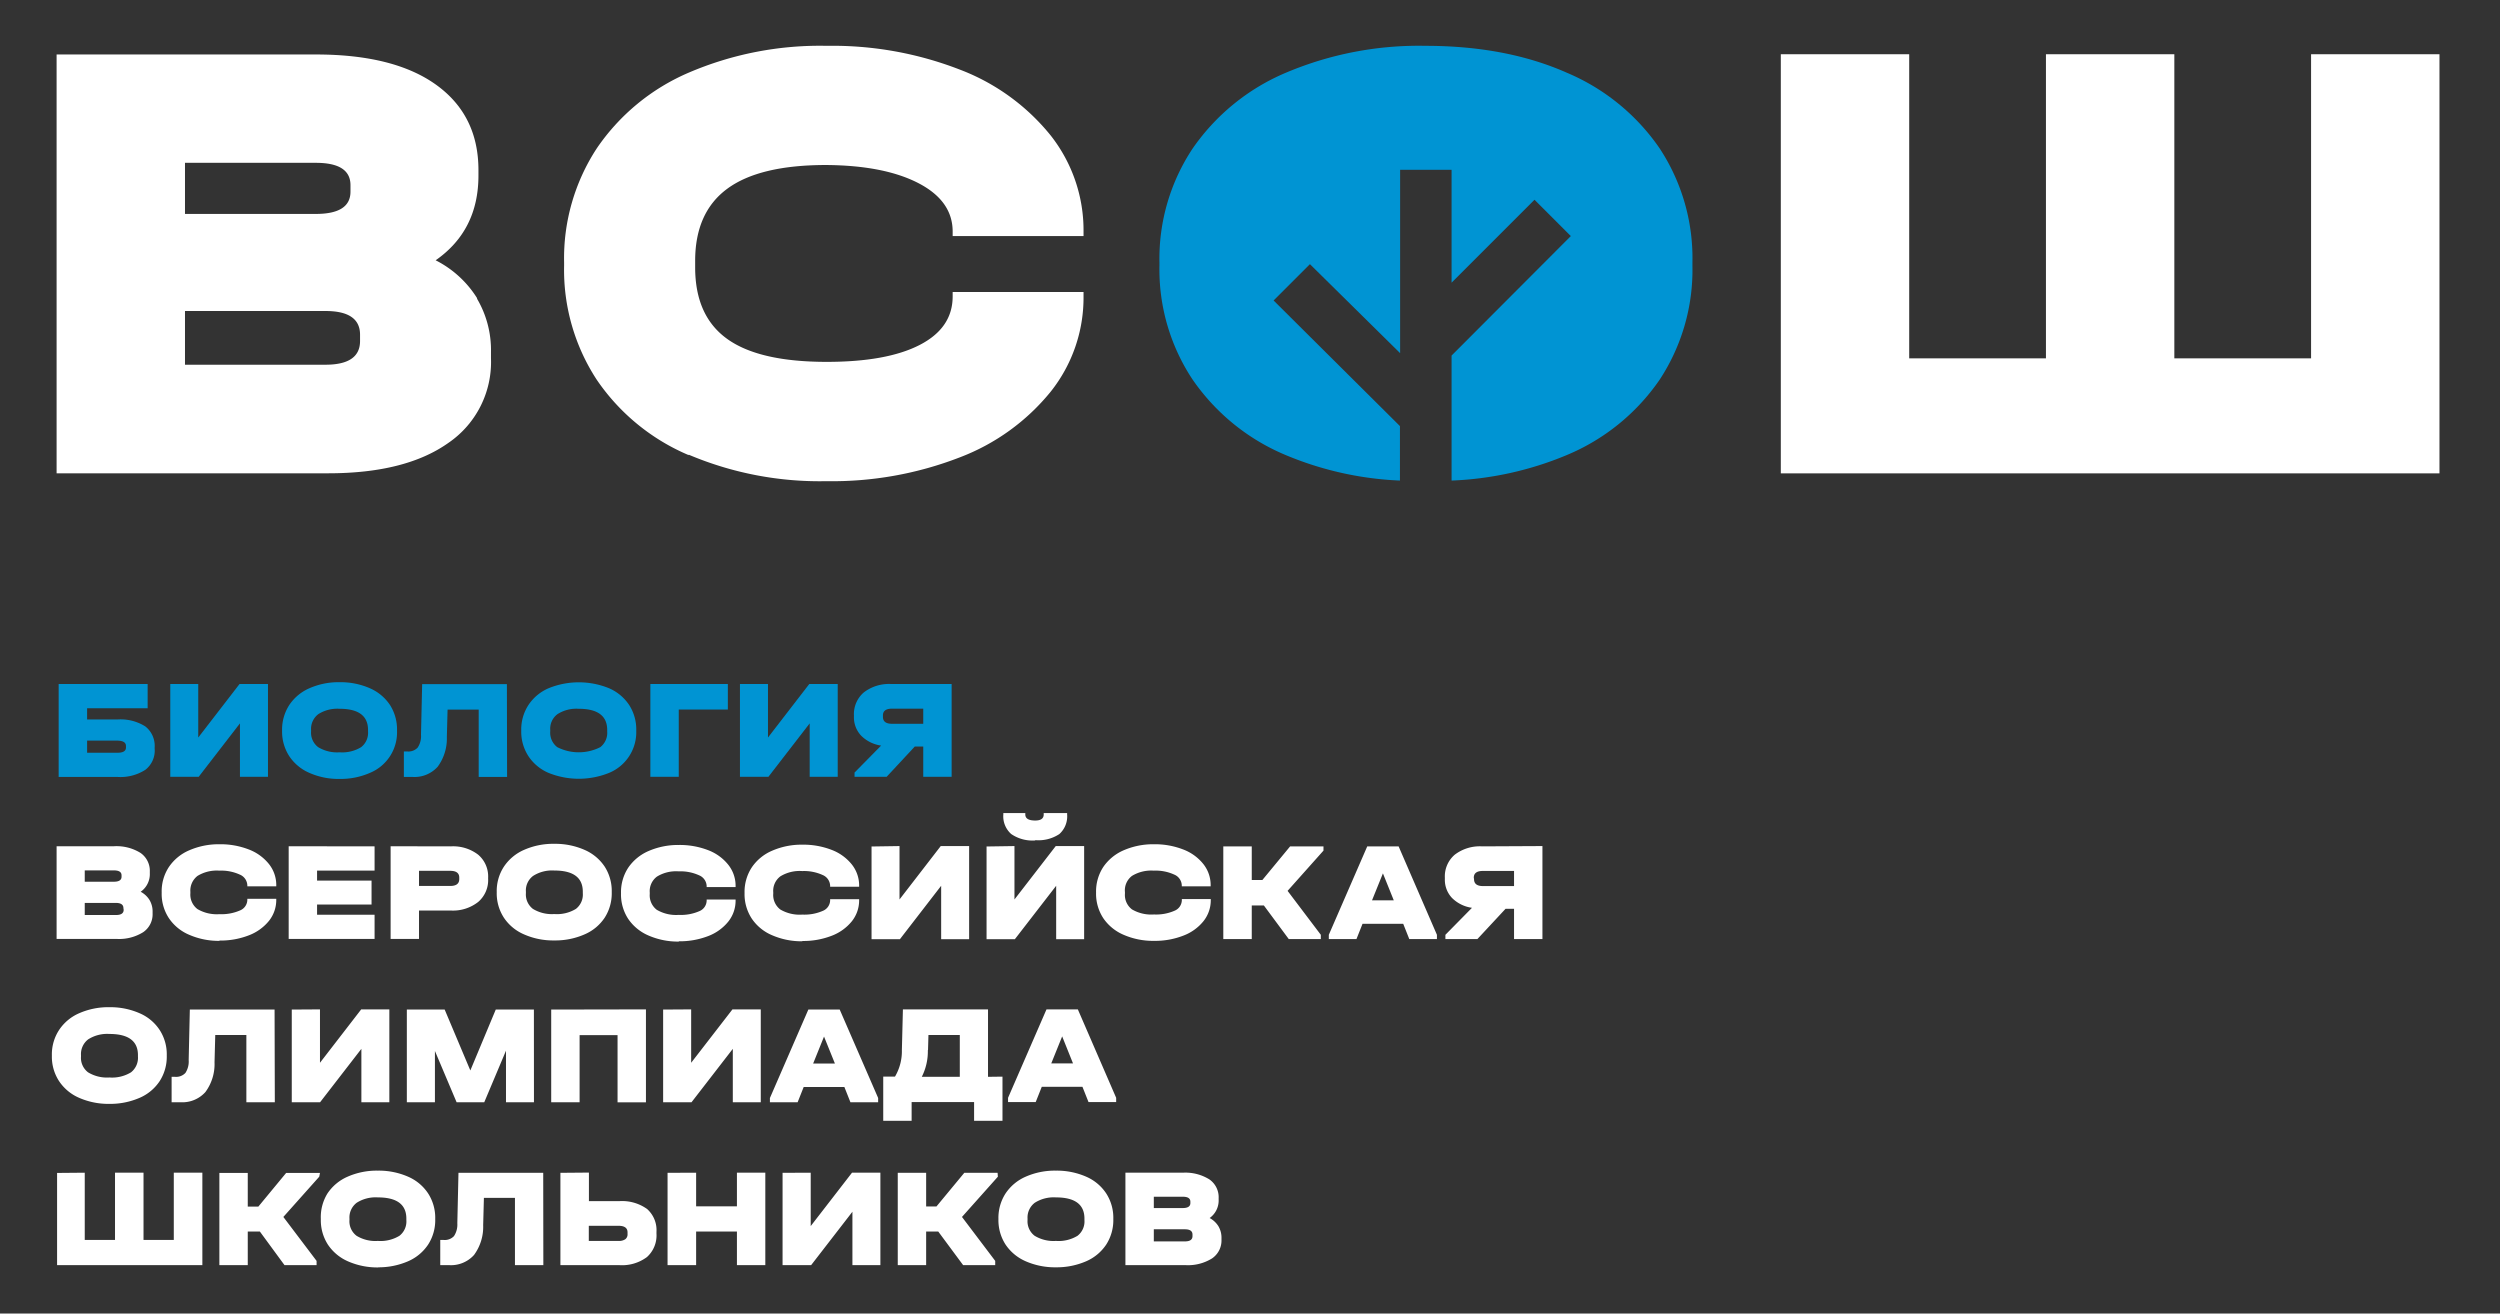
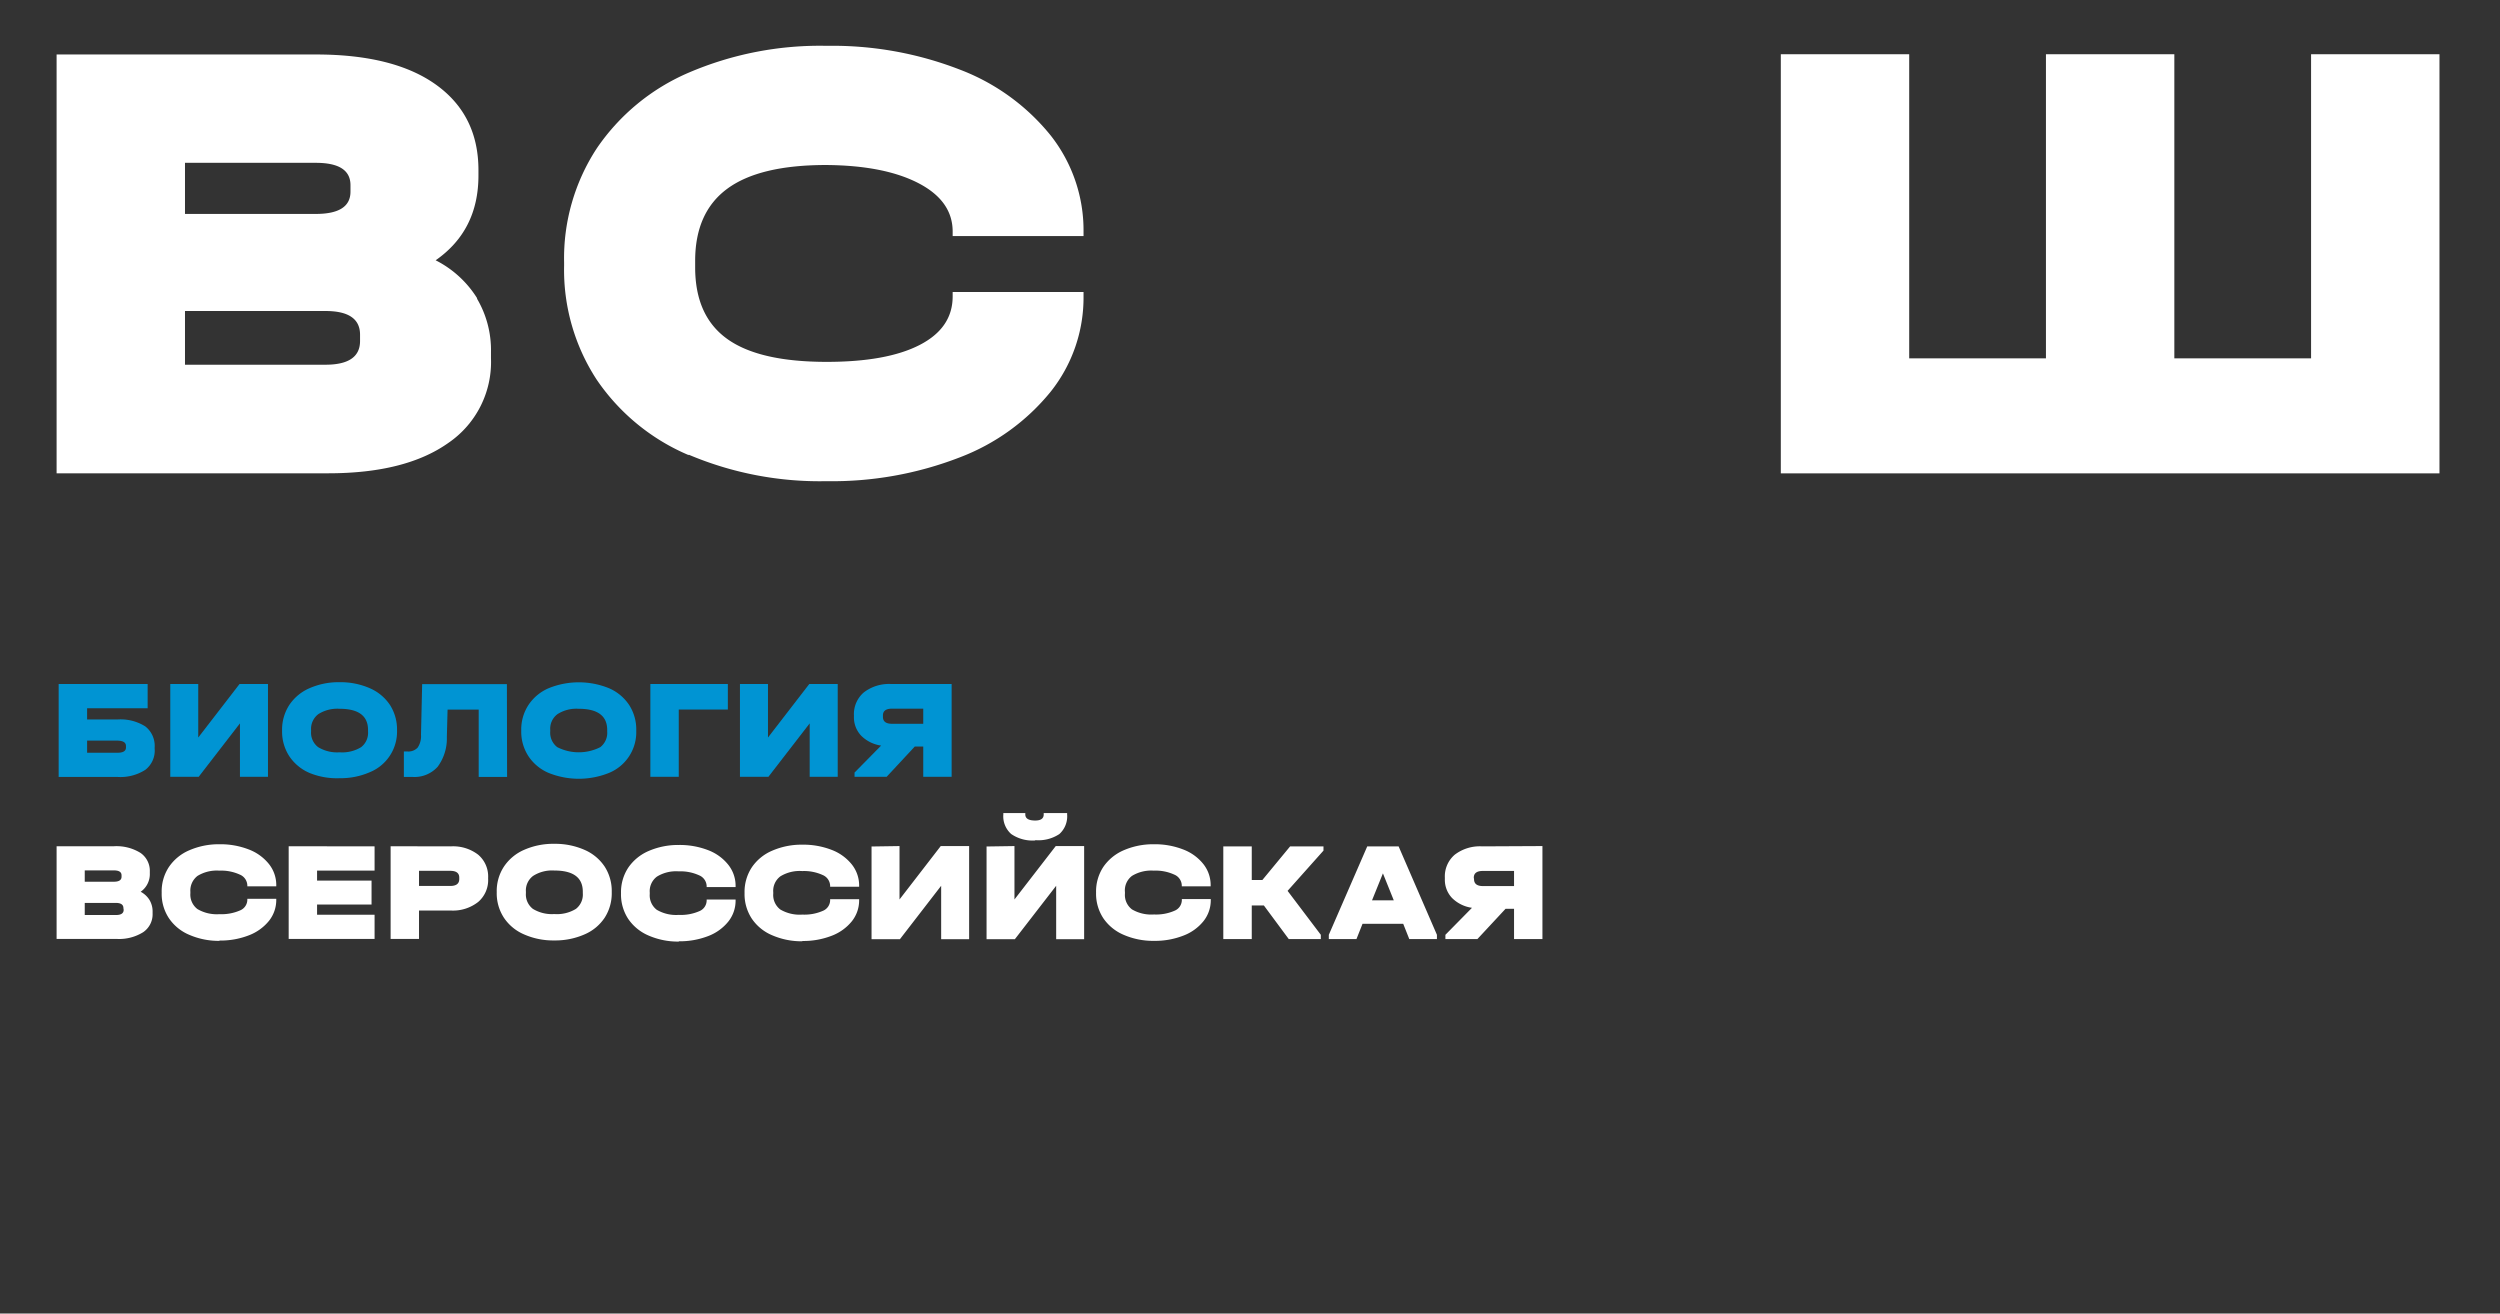
<svg xmlns="http://www.w3.org/2000/svg" id="Слой_1" data-name="Слой 1" viewBox="0 0 413 217">
  <rect x="0" y="0" width="413" height="217" fill="#333333" stroke="none" />
  <defs>
    <style>.cls-1{fill:#0094d3;}.cls-2{fill:#fff;}</style>
  </defs>
-   <path class="cls-1" d="M274.18,24.52A35.17,35.17,0,0,0,258.81,12q-10-4.42-23.29-4.43A56.34,56.34,0,0,0,212.46,12,35.47,35.47,0,0,0,197,24.57a32.9,32.9,0,0,0-5.46,18.79v.53A32.9,32.9,0,0,0,197,62.68a35.08,35.08,0,0,0,15.43,12.51,54.65,54.65,0,0,0,18.84,4.2v-9L210.4,49.64l6-6L231.3,58.34V28.05h8.5V46.7L253.5,33l6,6L239.8,58.74V79.39a54.83,54.83,0,0,0,19-4.2,34.86,34.86,0,0,0,15.37-12.46,33,33,0,0,0,5.42-18.84v-.53A33,33,0,0,0,274.18,24.52Z" />
  <polygon class="cls-2" points="315.4 8.96 315.4 59.2 337.99 59.2 337.99 8.96 359.2 8.96 359.2 59.2 381.79 59.2 381.79 8.96 403 8.96 403 78.2 294.19 78.2 294.19 8.96 315.4 8.96" />
  <path class="cls-2" d="M113.78,75.19a34.76,34.76,0,0,1-15.2-12.46,33.15,33.15,0,0,1-5.39-18.84v-.53a33.15,33.15,0,0,1,5.39-18.84A35.08,35.08,0,0,1,113.78,12a55,55,0,0,1,22.8-4.43,58.1,58.1,0,0,1,21.91,3.9,35.48,35.48,0,0,1,15.1,10.93A25.32,25.32,0,0,1,179,38.29V39H157.38v-.74q0-5.07-5.65-8t-15.25-3q-11,0-16.32,3.91t-5.32,11.93v1.06c0,5.34,1.75,9.28,5.28,11.82s9,3.8,16.46,3.8q9.93,0,15.36-2.8t5.44-8v-.74H179v.74a24.92,24.92,0,0,1-5.43,15.73,35.65,35.65,0,0,1-15.1,10.88,58.3,58.3,0,0,1-21.91,3.9,55.5,55.5,0,0,1-22.8-4.38" />
  <path class="cls-2" d="M59.48,55.29q0-3.91-5.7-3.91H30.56v8.87H53.78c3.8,0,5.7-1.31,5.7-3.91ZM30.56,26.9v8.44H52.19q5.72,0,5.71-3.69V30.59q0-3.69-5.71-3.69ZM78.79,49.32a16.73,16.73,0,0,1,2.32,8.81v1.06a16.18,16.18,0,0,1-7.07,14q-7.07,5-19.84,5H9.35V9H52.19q12.89,0,19.85,5t7,14V29q0,9.07-7.07,14a17.26,17.26,0,0,1,6.86,6.28" />
  <path class="cls-1" d="M24.39,113v4h-10v1.86h5A7.64,7.64,0,0,1,24,120a4.07,4.07,0,0,1,1.55,3.46v.23A4,4,0,0,1,24,127.18a7.59,7.59,0,0,1-4.6,1.17H9.69V113Zm-3.58,10.47v-.23c0-.6-.5-.89-1.49-.89H14.39v2h4.93C20.31,124.38,20.81,124.08,20.81,123.49Z" />
  <path class="cls-1" d="M32.75,113v8.84L39.57,113h4.7v15.33H39.64v-8.83l-6.82,8.83H28.13V113Z" />
-   <path class="cls-1" d="M51.11,127.68a7.6,7.6,0,0,1-3.33-2.77,7.44,7.44,0,0,1-1.18-4.15v-.12a7.48,7.48,0,0,1,1.18-4.16,7.69,7.69,0,0,1,3.33-2.78,11.93,11.93,0,0,1,5-1,12.05,12.05,0,0,1,5,1,7.65,7.65,0,0,1,3.32,2.77,7.51,7.51,0,0,1,1.16,4.17v.12a7.24,7.24,0,0,1-4.48,6.92,12.06,12.06,0,0,1-5,1A11.93,11.93,0,0,1,51.11,127.68Zm8.55-4.25a3,3,0,0,0,1.14-2.6v-.24q0-3.5-4.71-3.5a5.86,5.86,0,0,0-3.51.89,3.06,3.06,0,0,0-1.19,2.61v.24a3,3,0,0,0,1.17,2.6,6,6,0,0,0,3.53.85A6,6,0,0,0,59.66,123.43Z" />
+   <path class="cls-1" d="M51.11,127.68a7.6,7.6,0,0,1-3.33-2.77,7.44,7.44,0,0,1-1.18-4.15v-.12a7.48,7.48,0,0,1,1.18-4.16,7.69,7.69,0,0,1,3.33-2.78,11.93,11.93,0,0,1,5-1,12.05,12.05,0,0,1,5,1,7.65,7.65,0,0,1,3.32,2.77,7.51,7.51,0,0,1,1.16,4.17a7.24,7.24,0,0,1-4.48,6.92,12.06,12.06,0,0,1-5,1A11.93,11.93,0,0,1,51.11,127.68Zm8.55-4.25a3,3,0,0,0,1.14-2.6v-.24q0-3.5-4.71-3.5a5.86,5.86,0,0,0-3.51.89,3.06,3.06,0,0,0-1.19,2.61v.24a3,3,0,0,0,1.17,2.6,6,6,0,0,0,3.53.85A6,6,0,0,0,59.66,123.43Z" />
  <path class="cls-1" d="M83.77,128.35H79.08V117.23H73.94l-.12,4.51a7.86,7.86,0,0,1-1.52,4.93,5.13,5.13,0,0,1-4.14,1.68H66.72v-4.21h.56A2.08,2.08,0,0,0,69,123.5a3.39,3.39,0,0,0,.55-2.14l.19-8.34h14Z" />
  <path class="cls-1" d="M90.62,127.68a7.49,7.49,0,0,1-3.33-2.77,7.36,7.36,0,0,1-1.18-4.15v-.12a7.4,7.4,0,0,1,1.18-4.16,7.57,7.57,0,0,1,3.33-2.78,13.22,13.22,0,0,1,10,0,7.59,7.59,0,0,1,3.32,2.77,7.43,7.43,0,0,1,1.17,4.17v.12a7.27,7.27,0,0,1-4.49,6.92,13.35,13.35,0,0,1-10,0Zm8.55-4.25a3,3,0,0,0,1.14-2.6v-.24q0-3.5-4.72-3.5a5.81,5.81,0,0,0-3.5.89,3,3,0,0,0-1.19,2.61v.24a3,3,0,0,0,1.16,2.6,7.86,7.86,0,0,0,7.11,0Z" />
  <path class="cls-1" d="M120.24,113v4.21h-8.11v11.12h-4.69V113Z" />
  <path class="cls-1" d="M126.87,113v8.84l6.82-8.84h4.7v15.33h-4.63v-8.83l-6.82,8.83h-4.7V113Z" />
  <path class="cls-1" d="M157.21,113v15.33h-4.69v-5h-1.4l-4.65,5h-5.3v-.7l4.39-4.46a5.82,5.82,0,0,1-3.3-1.64,4.38,4.38,0,0,1-1.19-3.11v-.23a4.72,4.72,0,0,1,1.64-3.81,6.81,6.81,0,0,1,4.53-1.38Zm-11.35,5.42c0,.77.5,1.15,1.5,1.15h5.16v-2.5h-5.16c-1,0-1.5.37-1.5,1.12Z" />
-   <path class="cls-2" d="M197,204.21c0,.58-.42.87-1.25.87h-5.14v-2h5.14c.83,0,1.25.29,1.25.87Zm-1.6-6.51c.83,0,1.25.27,1.25.82v.23c0,.54-.42.82-1.25.82h-4.79V197.7Zm4.36,3.57a3.56,3.56,0,0,0,1.56-3.1v-.24a3.58,3.58,0,0,0-1.54-3.1,7.5,7.5,0,0,0-4.38-1.1h-9.48V209h9.92a7.52,7.52,0,0,0,4.39-1.11,3.58,3.58,0,0,0,1.56-3.09v-.23a3.73,3.73,0,0,0-.51-2,3.88,3.88,0,0,0-1.52-1.39M174.44,205a6,6,0,0,1-3.52-.85,3,3,0,0,1-1.17-2.6v-.24a3.06,3.06,0,0,1,1.19-2.61,5.83,5.83,0,0,1,3.5-.89q4.71,0,4.71,3.5v.24a3,3,0,0,1-1.14,2.6,6,6,0,0,1-3.57.85m0,4.36a12.22,12.22,0,0,0,5-1,7.6,7.6,0,0,0,3.31-2.76,7.42,7.42,0,0,0,1.17-4.16v-.12a7.4,7.4,0,0,0-1.17-4.16,7.55,7.55,0,0,0-3.31-2.77,12.05,12.05,0,0,0-5-1,11.91,11.91,0,0,0-5,1,7.69,7.69,0,0,0-3.33,2.78,7.44,7.44,0,0,0-1.17,4.15v.12a7.44,7.44,0,0,0,1.17,4.15,7.67,7.67,0,0,0,3.33,2.77,12.07,12.07,0,0,0,5,1m-9.64-15.61h-5.5l-4.6,5.56H153v-5.56h-4.69V209H153v-5.55h2l4.11,5.55h5.3v-.7l-5.49-7.26,5.93-6.65Zm-35.52,0V209H134l6.82-8.82V209h4.62V193.73h-4.69l-6.82,8.82v-8.82Zm-19,0V209H115v-5.55h6.74V209h4.69V193.73h-4.69v5.56H115v-5.56ZM102.17,205h-4.9v-2.5h4.9q1.5,0,1.5,1.08v.28a1,1,0,0,1-.37.86,1.81,1.81,0,0,1-1.13.28m-9.59-11.25V209h9.71a6.89,6.89,0,0,0,4.58-1.33,4.8,4.8,0,0,0,1.58-3.88v-.28a4.66,4.66,0,0,0-1.56-3.79,7.1,7.1,0,0,0-4.6-1.29h-5v-4.72Zm-2.84,0h-14l-.19,8.33A3.46,3.46,0,0,1,75,204.2a2.08,2.08,0,0,1-1.71.64h-.56V209h1.45a5.12,5.12,0,0,0,4.13-1.68,7.83,7.83,0,0,0,1.51-4.92l.12-4.51h5.13V209h4.69ZM62.42,205a5.93,5.93,0,0,1-3.52-.85,3,3,0,0,1-1.17-2.6v-.24a3.06,3.06,0,0,1,1.19-2.61,5.81,5.81,0,0,1,3.5-.89q4.71,0,4.71,3.5v.24a3,3,0,0,1-1.14,2.6,6,6,0,0,1-3.57.85m0,4.36a12.22,12.22,0,0,0,5-1,7.6,7.6,0,0,0,3.31-2.76,7.42,7.42,0,0,0,1.17-4.16v-.12a7.4,7.4,0,0,0-1.17-4.16,7.55,7.55,0,0,0-3.31-2.77,12.05,12.05,0,0,0-5-1,11.91,11.91,0,0,0-5,1,7.69,7.69,0,0,0-3.33,2.78A7.44,7.44,0,0,0,53,201.34v.12a7.44,7.44,0,0,0,1.17,4.15,7.67,7.67,0,0,0,3.33,2.77,12.07,12.07,0,0,0,5,1m-9.64-15.61H47.27l-4.59,5.56H40.93v-5.56H36.24V209h4.69v-5.55h2L47,209h5.3v-.7l-5.49-7.26,5.93-6.65Zm-43.43,0V209h24V193.73H28.71v11.11h-5V193.73H19v11.11H14V193.73Z" />
-   <path class="cls-2" d="M173.67,175.67l1.8-4.46,1.79,4.46Zm4.39-8.92h-5.18l-6.35,14.61v.7h4.57l1-2.52h6.72l1,2.52h4.57v-.7Zm-24.75,6.72.07-2.49,5.18,0v6.91h-6.28a9.32,9.32,0,0,0,1-4.39m9.94,4.39V166.75H149.16l-.17,6.72a8.28,8.28,0,0,1-1.14,4.39h-1.94v7.3h4.69v-3.1h10.32v3.1h4.69v-7.3Zm-28.89-2.19,1.8-4.46,1.8,4.46Zm4.39-8.92h-5.18l-6.35,14.61v.7h4.58l1-2.52h6.72l1,2.52h4.58v-.7Zm-29.17,0v15.31h4.69l6.82-8.82v8.82h4.62V166.75H121l-6.82,8.82v-8.82Zm-18.49,0v15.31h4.69V171h6.27v11.11h4.69V166.75Zm-2.86,0h-6.3l-4.2,10.06-4.24-10.06H67.21v15.31h4.64v-8.47l3.58,8.47H80l3.59-8.52v8.52h4.62Zm-40,0v15.31h4.68l6.82-8.82v8.82h4.62V166.75H59.67l-6.81,8.82v-8.82Zm-2.84,0h-14l-.19,8.33a3.47,3.47,0,0,1-.54,2.14,2.1,2.1,0,0,1-1.72.64h-.56v4.2h1.45a5.12,5.12,0,0,0,4.13-1.68,7.77,7.77,0,0,0,1.51-4.92l.12-4.51h5.14v11.11H45.4ZM18.07,178a6,6,0,0,1-3.52-.85,3,3,0,0,1-1.17-2.6v-.24a3.06,3.06,0,0,1,1.19-2.61,5.83,5.83,0,0,1,3.5-.89q4.72,0,4.72,3.5v.24a3.05,3.05,0,0,1-1.15,2.6,6,6,0,0,1-3.57.85m0,4.36a12.18,12.18,0,0,0,5-1,7.54,7.54,0,0,0,3.31-2.76,7.42,7.42,0,0,0,1.17-4.16v-.12a7.38,7.38,0,0,0-1.17-4.16,7.5,7.5,0,0,0-3.31-2.77,12,12,0,0,0-5-1,11.91,11.91,0,0,0-5,1,7.6,7.6,0,0,0-3.32,2.78,7.34,7.34,0,0,0-1.18,4.15v.12a7.36,7.36,0,0,0,1.18,4.15,7.58,7.58,0,0,0,3.32,2.77,12.07,12.07,0,0,0,5,1" />
  <path class="cls-2" d="M243.47,145c0-.74.5-1.12,1.49-1.12h5.16v2.5H245c-1,0-1.49-.38-1.49-1.15Zm1.38-5.18a6.81,6.81,0,0,0-4.53,1.38,4.71,4.71,0,0,0-1.63,3.8v.23a4.37,4.37,0,0,0,1.18,3.11,5.81,5.81,0,0,0,3.3,1.63l-4.39,4.46v.7h5.29l4.65-5h1.4v5h4.69V139.77Zm-18.19,8.91,1.8-4.45,1.79,4.45Zm4.39-8.91h-5.18l-6.35,14.61v.7h4.57l1-2.52h6.72l1,2.52h4.57v-.7Zm-12.41,0h-5.51l-4.59,5.56h-1.75v-5.56h-4.7v15.31h4.7v-5.55h2l4.11,5.55h5.3v-.7l-5.49-7.26,5.93-6.65Zm-28,15.61a12.89,12.89,0,0,0,4.84-.86,7.81,7.81,0,0,0,3.34-2.4,5.53,5.53,0,0,0,1.2-3.48v-.16h-4.78v.16a1.92,1.92,0,0,1-1.2,1.76,7.58,7.58,0,0,1-3.4.62,6.29,6.29,0,0,1-3.64-.84,3,3,0,0,1-1.16-2.61v-.24A3,3,0,0,1,187,144.7a6.1,6.1,0,0,1,3.61-.87,7.37,7.37,0,0,1,3.37.65,2,2,0,0,1,1.25,1.78v.16H200v-.16a5.57,5.57,0,0,0-1.2-3.51,7.77,7.77,0,0,0-3.34-2.42,12.89,12.89,0,0,0-4.84-.86,12.22,12.22,0,0,0-5,1,7.8,7.8,0,0,0-3.36,2.76,7.37,7.37,0,0,0-1.19,4.17v.12a7.36,7.36,0,0,0,1.19,4.16,7.71,7.71,0,0,0,3.36,2.75,12.22,12.22,0,0,0,5,1M171,138.79a6.27,6.27,0,0,0,4-1,3.93,3.93,0,0,0,1.29-3.24v-.23h-3.87v.23c0,.67-.47,1-1.4,1-1.09,0-1.64-.33-1.64-1v-.23h-3.63v.23a3.91,3.91,0,0,0,1.3,3.23,6.21,6.21,0,0,0,4,1.06m-8.07,1v15.31h4.68l6.82-8.82v8.82h4.62V139.77h-4.69l-6.82,8.82v-8.82Zm-19,0v15.31h4.69l6.81-8.82v8.82h4.62V139.77h-4.69l-6.81,8.82v-8.82Zm-11.43,15.61a12.93,12.93,0,0,0,4.84-.86,7.88,7.88,0,0,0,3.34-2.4,5.53,5.53,0,0,0,1.2-3.48v-.16h-4.79v.16a1.92,1.92,0,0,1-1.2,1.76,7.57,7.57,0,0,1-3.39.62,6.27,6.27,0,0,1-3.64-.84,3,3,0,0,1-1.17-2.61v-.24a3,3,0,0,1,1.18-2.63,6.08,6.08,0,0,1,3.61-.87,7.43,7.43,0,0,1,3.37.65,2,2,0,0,1,1.24,1.78v.16h4.79v-.16a5.57,5.57,0,0,0-1.2-3.51,7.83,7.83,0,0,0-3.34-2.42,12.93,12.93,0,0,0-4.84-.86,12.18,12.18,0,0,0-5,1,7.69,7.69,0,0,0-3.36,2.76,7.37,7.37,0,0,0-1.19,4.17v.12a7.36,7.36,0,0,0,1.19,4.16,7.6,7.6,0,0,0,3.36,2.75,12.18,12.18,0,0,0,5,1m-20.41,0a13,13,0,0,0,4.85-.86,7.84,7.84,0,0,0,3.33-2.4,5.53,5.53,0,0,0,1.2-3.48v-.16h-4.78v.16a1.92,1.92,0,0,1-1.2,1.76,7.58,7.58,0,0,1-3.4.62,6.31,6.31,0,0,1-3.64-.84,3,3,0,0,1-1.16-2.61v-.24a3,3,0,0,1,1.18-2.63,6,6,0,0,1,3.6-.87,7.37,7.37,0,0,1,3.37.65,2,2,0,0,1,1.25,1.78v.16h4.78v-.16a5.57,5.57,0,0,0-1.2-3.51,7.79,7.79,0,0,0-3.33-2.42,13,13,0,0,0-4.85-.86,12.22,12.22,0,0,0-5,1,7.8,7.8,0,0,0-3.36,2.76,7.37,7.37,0,0,0-1.19,4.17v.12a7.36,7.36,0,0,0,1.19,4.16,7.71,7.71,0,0,0,3.36,2.75,12.22,12.22,0,0,0,5,1M91.57,151a6,6,0,0,1-3.53-.85,3,3,0,0,1-1.16-2.6v-.24a3,3,0,0,1,1.19-2.61,5.81,5.81,0,0,1,3.5-.89q4.71,0,4.71,3.5v.24a3,3,0,0,1-1.14,2.6,6,6,0,0,1-3.57.85m0,4.36a12,12,0,0,0,5-1,7.54,7.54,0,0,0,3.32-2.75,7.42,7.42,0,0,0,1.17-4.16v-.12a7.43,7.43,0,0,0-1.17-4.17,7.63,7.63,0,0,0-3.32-2.76,12,12,0,0,0-5-1,11.88,11.88,0,0,0-5,1,7.69,7.69,0,0,0-3.33,2.78,7.34,7.34,0,0,0-1.18,4.15v.12a7.36,7.36,0,0,0,1.18,4.15,7.58,7.58,0,0,0,3.33,2.76,11.88,11.88,0,0,0,5,1m-17.19-9H69.22v-2.5h5.16c1,0,1.49.38,1.49,1.12v.23c0,.77-.49,1.15-1.49,1.15m-9.85-6.56v15.31h4.69v-4.69H74.5A6.73,6.73,0,0,0,79,149a4.76,4.76,0,0,0,1.64-3.82V145a4.71,4.71,0,0,0-1.64-3.8,6.78,6.78,0,0,0-4.52-1.38Zm-16.84,0v15.31H61.88v-4h-9.5v-1.68h9v-3.95h-9v-1.66h9.5v-4ZM36.26,155.38a12.93,12.93,0,0,0,4.84-.86,7.88,7.88,0,0,0,3.34-2.4,5.53,5.53,0,0,0,1.2-3.48v-.16H40.86v.16a1.92,1.92,0,0,1-1.2,1.76,7.64,7.64,0,0,1-3.4.62,6.29,6.29,0,0,1-3.64-.84,3,3,0,0,1-1.17-2.61v-.24a3.05,3.05,0,0,1,1.18-2.63,6.1,6.1,0,0,1,3.61-.87,7.4,7.4,0,0,1,3.37.65,2,2,0,0,1,1.25,1.78v.16h4.78v-.16a5.57,5.57,0,0,0-1.2-3.51,7.83,7.83,0,0,0-3.34-2.42,12.93,12.93,0,0,0-4.84-.86,12.22,12.22,0,0,0-5,1,7.69,7.69,0,0,0-3.36,2.76,7.29,7.29,0,0,0-1.19,4.17v.12a7.28,7.28,0,0,0,1.19,4.16,7.6,7.6,0,0,0,3.36,2.75,12.22,12.22,0,0,0,5,1m-15.83-5.13c0,.57-.42.86-1.26.86H14v-2h5.13q1.26,0,1.26.87Zm-1.61-6.51c.84,0,1.26.27,1.26.82v.23c0,.54-.42.82-1.26.82H14v-1.87Zm4.36,3.57a3.56,3.56,0,0,0,1.57-3.1V144a3.6,3.6,0,0,0-1.54-3.1,7.51,7.51,0,0,0-4.39-1.1H9.35v15.31h9.91A7.5,7.5,0,0,0,23.65,154a3.58,3.58,0,0,0,1.56-3.09v-.23a3.71,3.71,0,0,0-.51-2,3.81,3.81,0,0,0-1.52-1.39" />
</svg>